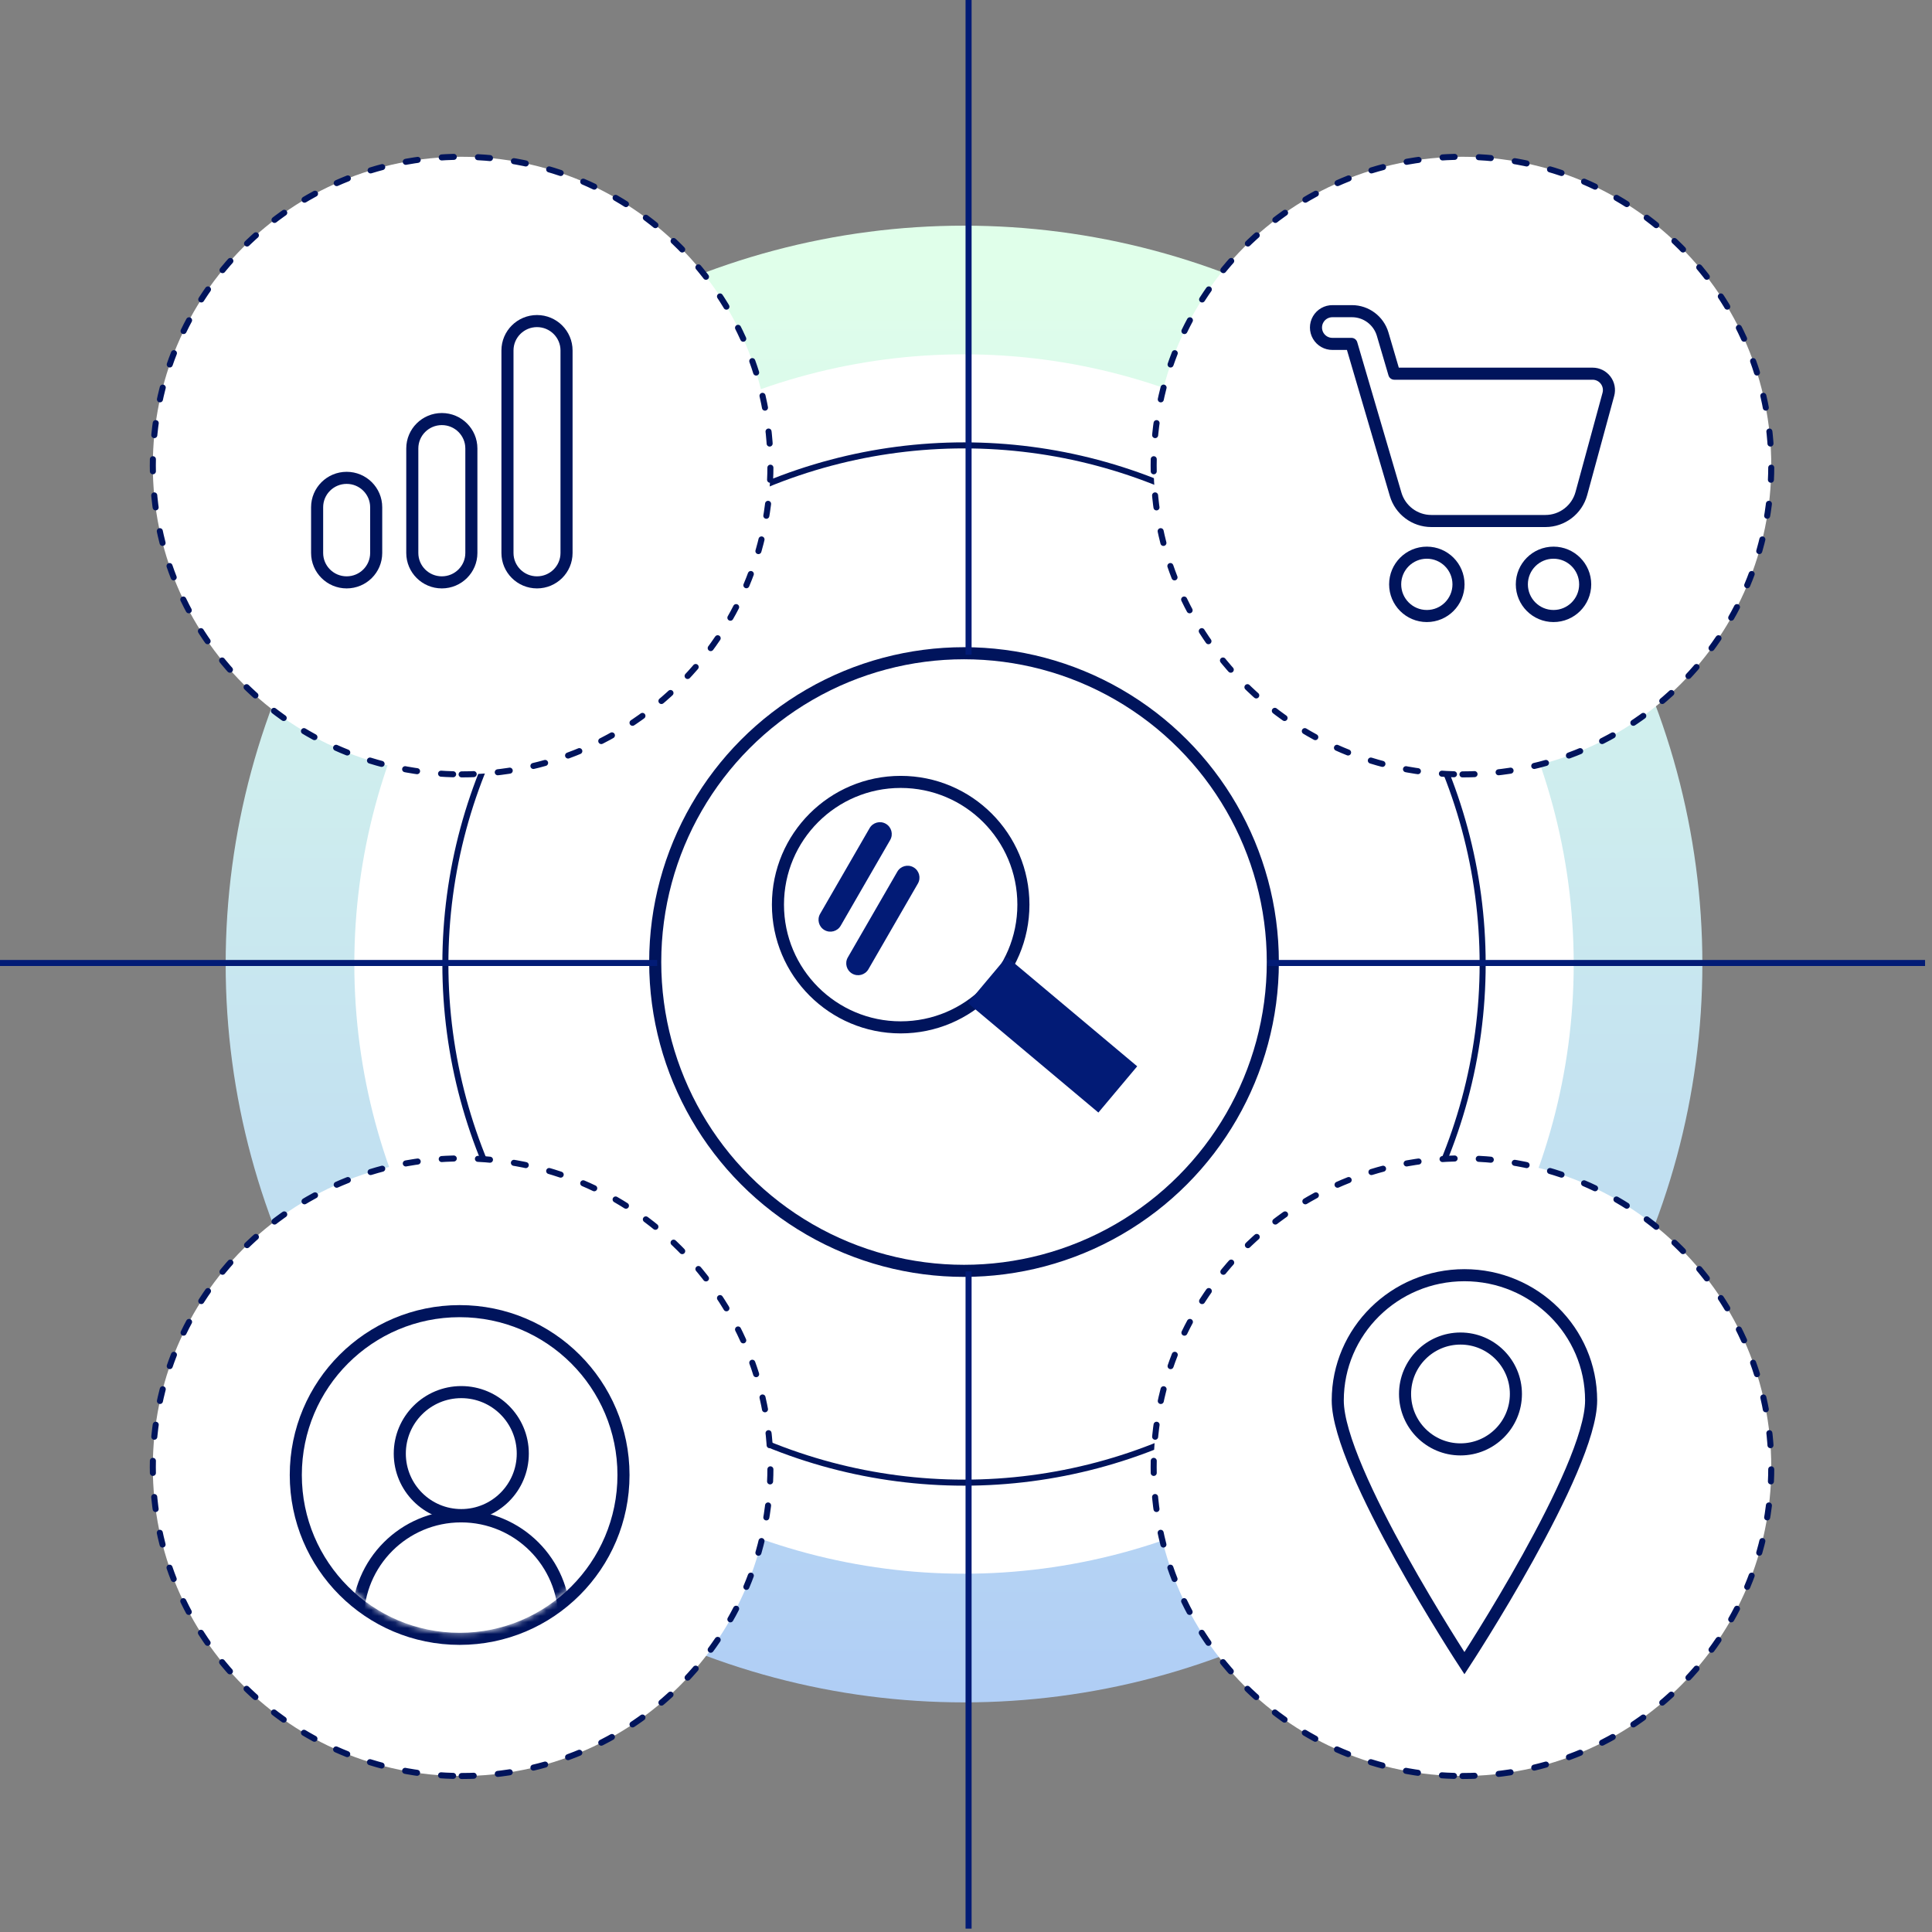
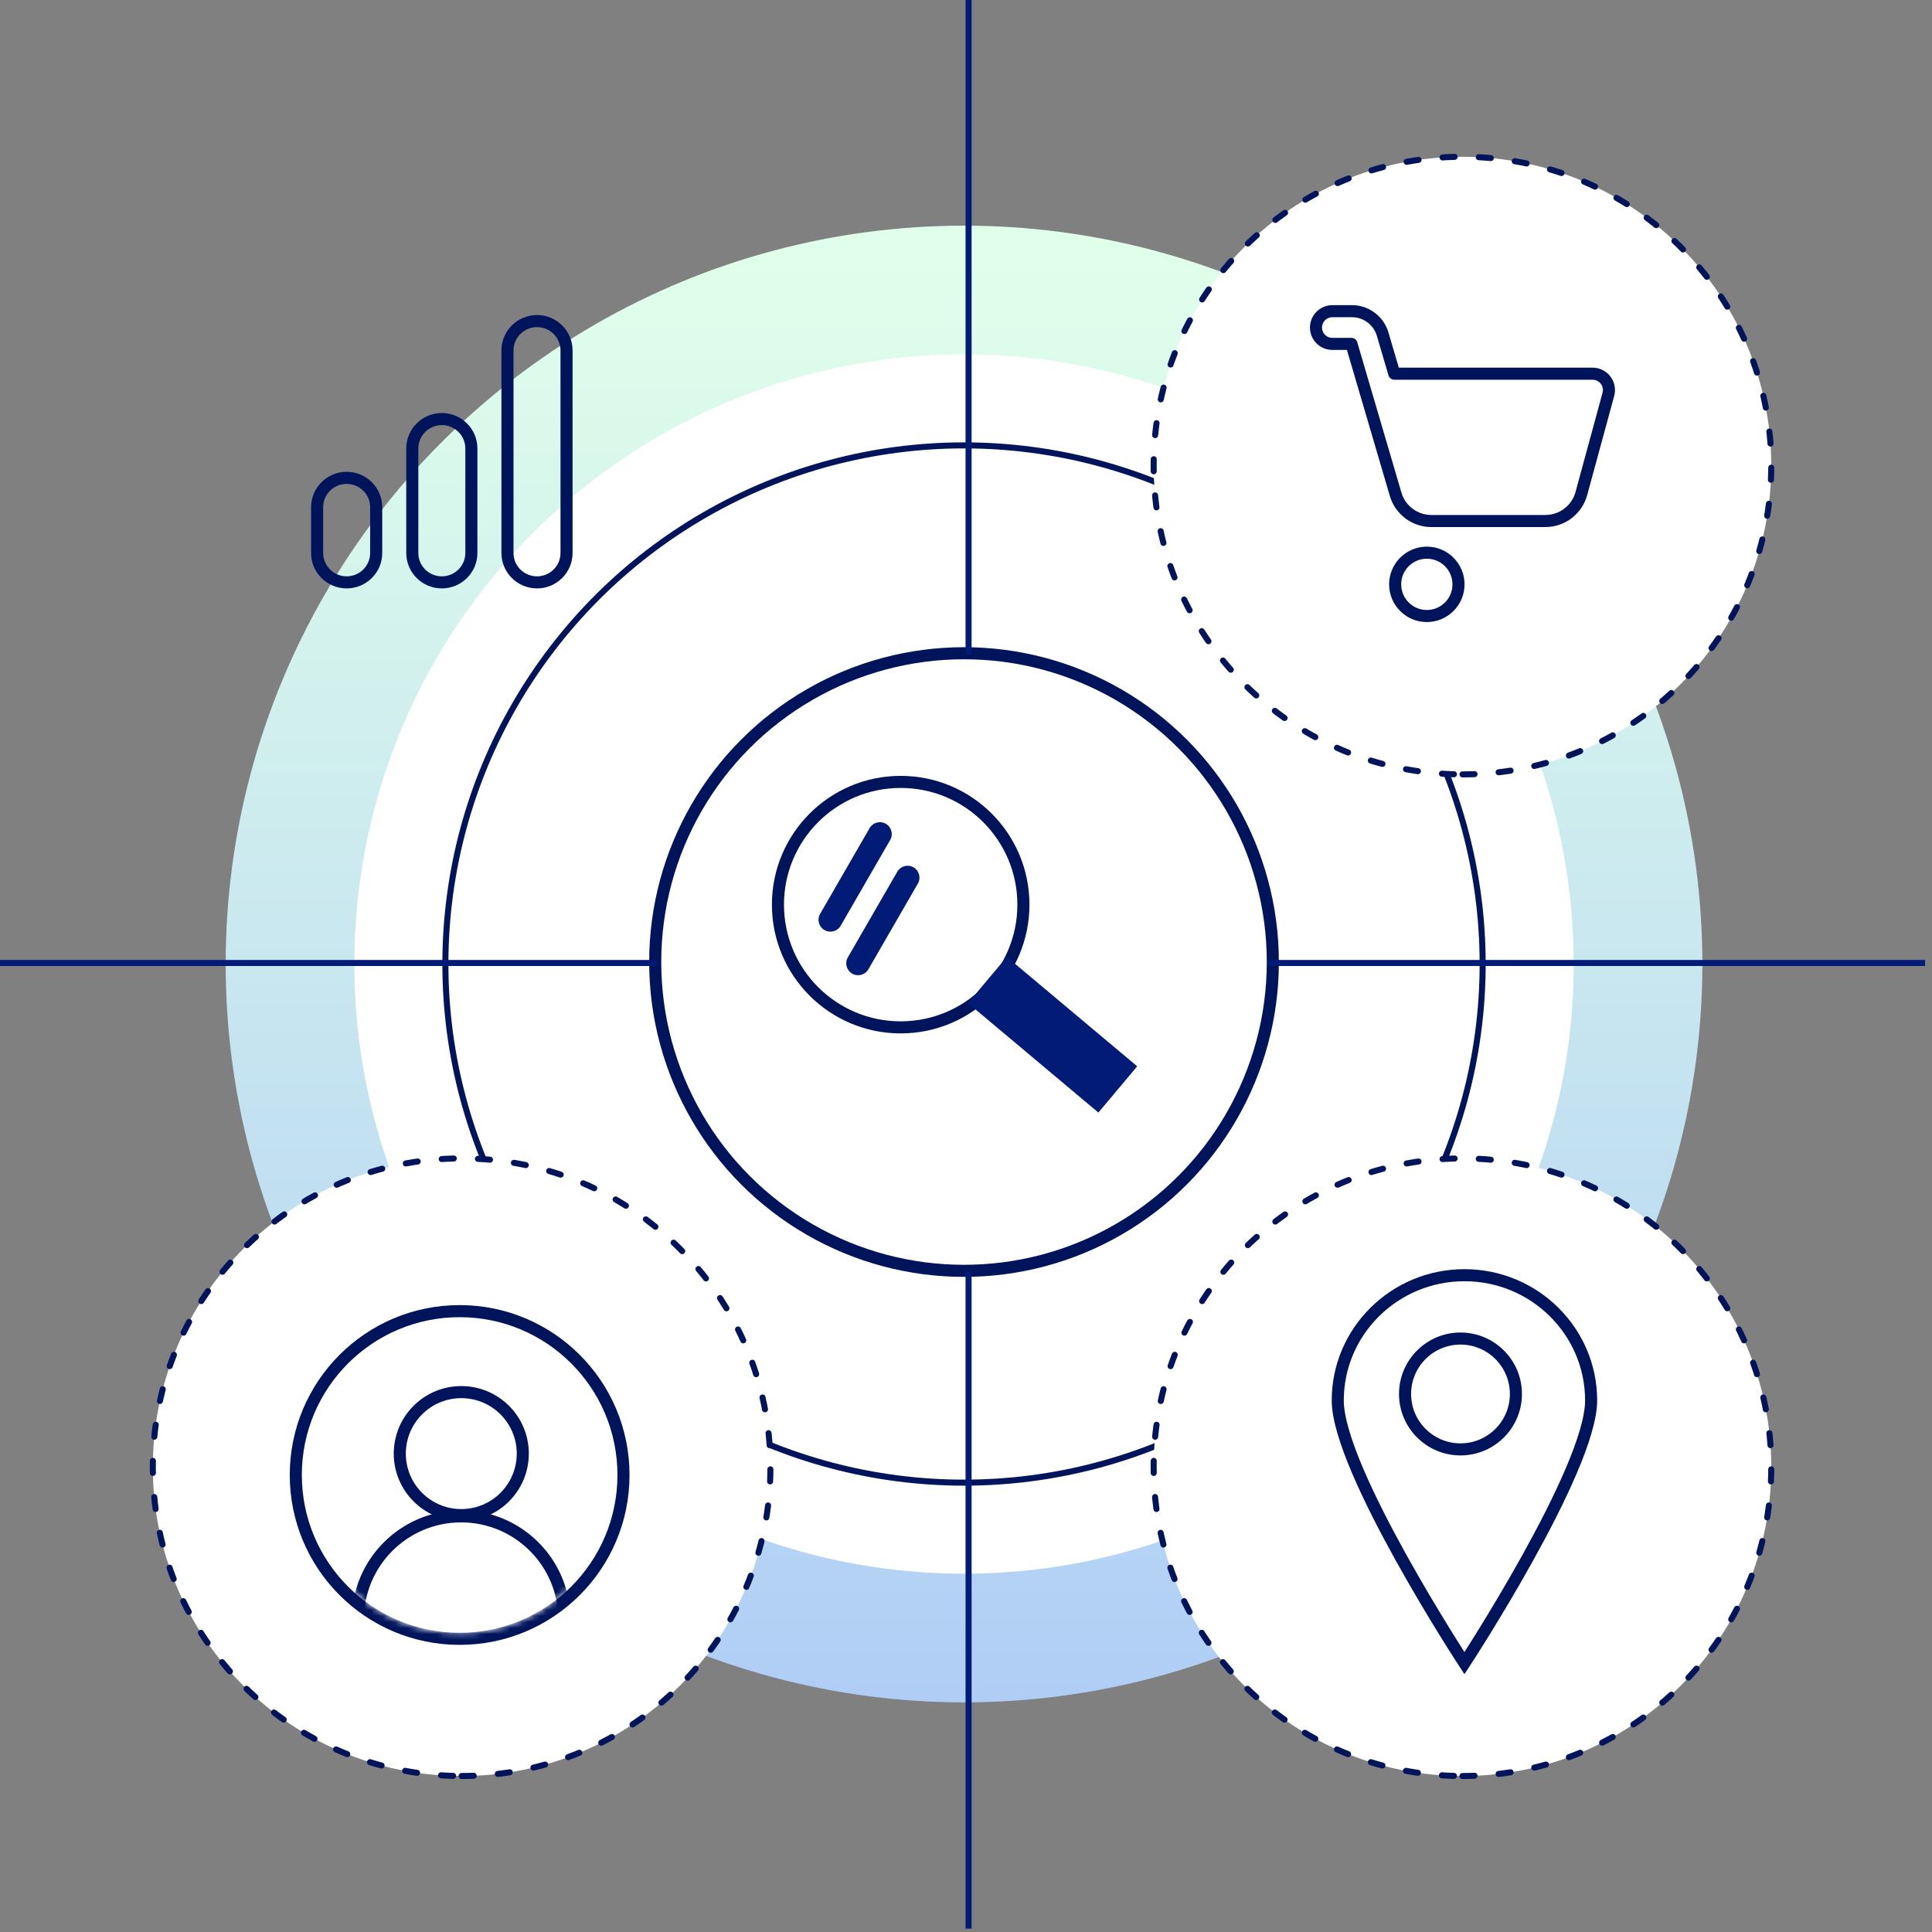
<svg xmlns="http://www.w3.org/2000/svg" xmlns:xlink="http://www.w3.org/1999/xlink" width="320px" height="320px" viewBox="0 0 320 320" version="1.1">
  <rect x="0" y="0" width="320" height="320" fill="#808080" stroke="none" />
  <title>Illustration/ JSON</title>
  <defs>
    <linearGradient x1="50%" y1="99.033%" x2="50%" y2="2.457%" id="linearGradient-1">
      <stop stop-color="#B0CEF5" offset="0%" />
      <stop stop-color="#E0FFEA" offset="100%" />
    </linearGradient>
    <circle id="path-2" cx="26.154" cy="26.154" r="26.154" />
  </defs>
  <g id="Illustration/-JSON" stroke="none" stroke-width="1" fill="none" fill-rule="evenodd">
    <g id="JSON" transform="translate(0, -0.41)">
      <circle id="Oval" fill="url(#linearGradient-1)" fill-rule="nonzero" cx="159.672" cy="160.082" r="122.295" />
      <circle id="Oval" fill="#FFFFFF" cx="159.672" cy="160.082" r="100.984" />
      <circle id="Oval" stroke="#00145C" fill="#FFFFFF" fill-rule="nonzero" cx="159.672" cy="160.082" r="85.902" />
      <circle id="Oval" stroke="#00145C" stroke-width="2" fill="#FFFFFF" fill-rule="nonzero" cx="159.672" cy="159.754" r="51.148" />
      <g id="Group" transform="translate(128.852, 129.918)" fill-rule="nonzero">
        <circle id="Oval" stroke="#00145C" stroke-width="2" fill="#FFFFFF" cx="20.328" cy="20.328" r="20.328" />
        <polygon id="Rectangle" fill="#021B76" transform="translate(45.49, 41.874) rotate(-50) translate(-45.49, -41.874) " points="40.49 27.776 50.49 27.776 50.49 55.972 40.49 55.972" />
        <path d="M12.787,5.574 C13.873,5.574 14.754,6.455 14.754,7.541 L14.754,23.934 C14.754,25.021 13.873,25.902 12.787,25.902 C11.7,25.902 10.82,25.021 10.82,23.934 L10.82,7.541 C10.82,6.455 11.7,5.574 12.787,5.574 Z" id="Rectangle" fill="#021B76" transform="translate(12.787, 15.738) rotate(30) translate(-12.787, -15.738) " />
        <path d="M17.377,12.787 C18.464,12.787 19.344,13.668 19.344,14.754 L19.344,31.148 C19.344,32.234 18.464,33.115 17.377,33.115 C16.291,33.115 15.41,32.234 15.41,31.148 L15.41,14.754 C15.41,13.668 16.291,12.787 17.377,12.787 Z" id="Rectangle-Copy-3" fill="#021B76" transform="translate(17.377, 22.951) rotate(30) translate(-17.377, -22.951) " />
      </g>
      <path d="M242.23,128.672 C270.478,128.672 293.377,105.773 293.377,77.525 C293.377,49.277 270.478,26.377 242.23,26.377 C213.982,26.377 191.082,49.277 191.082,77.525 C191.082,105.773 213.982,128.672 242.23,128.672 Z" id="Oval-Copy" stroke="#00145C" fill="#FFFFFF" stroke-linecap="round" stroke-dasharray="2,4" />
      <g id="icons8-shopping_cart" transform="translate(217.967, 51.951)" stroke="#00145C" stroke-width="2">
        <path d="M5.97,-1.31042718e-15 C7.139,-1.31042718e-15 8.243,0.389 9.137,1.059 C10.03,1.73 10.714,2.681 11.044,3.804 L11.044,3.804 L12.97,10.354 L45.817,10.354 C46.661,10.354 47.457,10.748 47.969,11.42 C48.481,12.091 48.651,12.963 48.429,13.777 L48.429,13.777 L43.952,30.215 C43.587,31.549 42.795,32.685 41.747,33.486 C40.699,34.287 39.397,34.754 38.015,34.754 L38.015,34.754 L19.097,34.754 C17.737,34.754 16.453,34.303 15.413,33.524 C14.374,32.745 13.579,31.64 13.195,30.334 L13.195,30.334 L5.876,5.419 L2.738,5.419 C2.252,5.424 1.784,5.299 1.375,5.068 C0.965,4.836 0.615,4.497 0.369,4.075 C0.123,3.653 0,3.181 0,2.71 C0,2.238 0.123,1.766 0.369,1.344 C0.615,0.922 0.965,0.583 1.375,0.351 C1.784,0.12 2.252,-0.005 2.738,-1.31042718e-15 L2.738,-1.31042718e-15 L5.97,-1.31042718e-15 Z" id="Path" stroke-linejoin="round" />
        <circle id="Oval" cx="18.361" cy="45.246" r="5.246" />
-         <circle id="Oval-Copy-5" cx="39.344" cy="45.246" r="5.246" />
      </g>
      <path d="M242.23,294.574 C270.478,294.574 293.377,271.674 293.377,243.426 C293.377,215.178 270.478,192.279 242.23,192.279 C213.982,192.279 191.082,215.178 191.082,243.426 C191.082,271.674 213.982,294.574 242.23,294.574 Z" id="Oval-Copy-3" stroke="#00145C" fill="#FFFFFF" stroke-linecap="round" stroke-dasharray="2,4" />
      <path d="M242.557,211.623 C254.139,211.623 263.541,220.918 263.541,232.367 C263.541,243.815 242.557,275.885 242.557,275.885 C242.557,275.885 221.574,243.815 221.574,232.367 C221.574,220.918 230.976,211.623 242.557,211.623 Z M241.902,222.115 C246.968,222.115 251.082,226.228 251.082,231.295 C251.082,236.362 246.968,240.475 241.902,240.475 C236.835,240.475 232.721,236.362 232.721,231.295 C232.721,226.228 236.835,222.115 241.902,222.115 Z" id="Shape-Copy" stroke="#00145C" stroke-width="2" />
-       <path d="M76.459,128.672 C104.707,128.672 127.607,105.773 127.607,77.525 C127.607,49.277 104.707,26.377 76.459,26.377 C48.211,26.377 25.311,49.277 25.311,77.525 C25.311,105.773 48.211,128.672 76.459,128.672 Z" id="Oval-Copy-2" stroke="#00145C" fill="#FFFFFF" stroke-linecap="round" stroke-dasharray="2,4" />
      <g id="icons8-account" transform="translate(52.525, 53.59)" stroke="#00145C" stroke-width="2">
        <path d="M36.419,0 C33.718,0 31.527,2.18 31.527,4.869 L31.527,38.41 C31.527,41.099 33.718,43.279 36.419,43.279 C39.121,43.279 41.311,41.099 41.311,38.41 L41.311,4.869 C41.311,2.18 39.121,0 36.419,0 Z M20.656,16.23 C17.954,16.23 15.764,18.41 15.764,21.098 L15.764,38.41 C15.764,41.099 17.954,43.279 20.656,43.279 C23.357,43.279 25.548,41.099 25.548,38.41 L25.548,21.098 C25.548,18.41 23.357,16.23 20.656,16.23 Z M4.892,25.967 C2.191,25.967 0,28.147 0,30.836 L0,38.41 C0,41.099 2.191,43.279 4.892,43.279 C7.594,43.279 9.784,41.099 9.784,38.41 L9.784,30.836 C9.784,28.147 7.594,25.967 4.892,25.967 Z" id="Shape" />
      </g>
      <path d="M76.459,294.574 C104.707,294.574 127.607,271.674 127.607,243.426 C127.607,215.178 104.707,192.279 76.459,192.279 C48.211,192.279 25.311,215.178 25.311,243.426 C25.311,271.674 48.211,294.574 76.459,294.574 Z" id="Oval-Copy-4" stroke="#00145C" fill="#FFFFFF" stroke-linecap="round" stroke-dasharray="2,4" />
      <g id="Oval-Copy-6" transform="translate(48.993, 217.577)">
        <circle id="Oval" stroke="#00145C" stroke-width="2" cx="27.138" cy="27.138" r="27.138" />
        <g id="Clipped" transform="translate(0.984, 0.984)">
          <mask id="mask-3" fill="white">
            <use xlink:href="#path-2" />
          </mask>
          <g id="path-1" />
          <circle id="Oval" stroke="#00145C" stroke-width="2" fill="#FFFFFF" fill-rule="nonzero" mask="url(#mask-3)" cx="26.399" cy="50.109" r="17.104" />
        </g>
      </g>
      <circle id="Oval-Copy-4" stroke="#00145C" stroke-width="2" fill="#FFFFFF" fill-rule="nonzero" cx="76.404" cy="241.173" r="10.186" />
      <rect id="Rectangle" fill="#021B76" fill-rule="nonzero" x="210" y="159.41" width="108.852" height="1" />
      <rect id="Rectangle-Copy" fill="#021B76" fill-rule="nonzero" x="0" y="159.41" width="108.852" height="1" />
      <polygon id="Rectangle-Copy" fill="#021B76" fill-rule="nonzero" transform="translate(160.426, 54.426) rotate(90) translate(-160.426, -54.426) " points="106 53.926 214.852 53.926 214.852 54.926 106 54.926" />
      <polygon id="Rectangle-Copy-2" fill="#021B76" fill-rule="nonzero" transform="translate(160.426, 265.426) rotate(90) translate(-160.426, -265.426) " points="106 264.926 214.852 264.926 214.852 265.926 106 265.926" />
    </g>
  </g>
</svg>